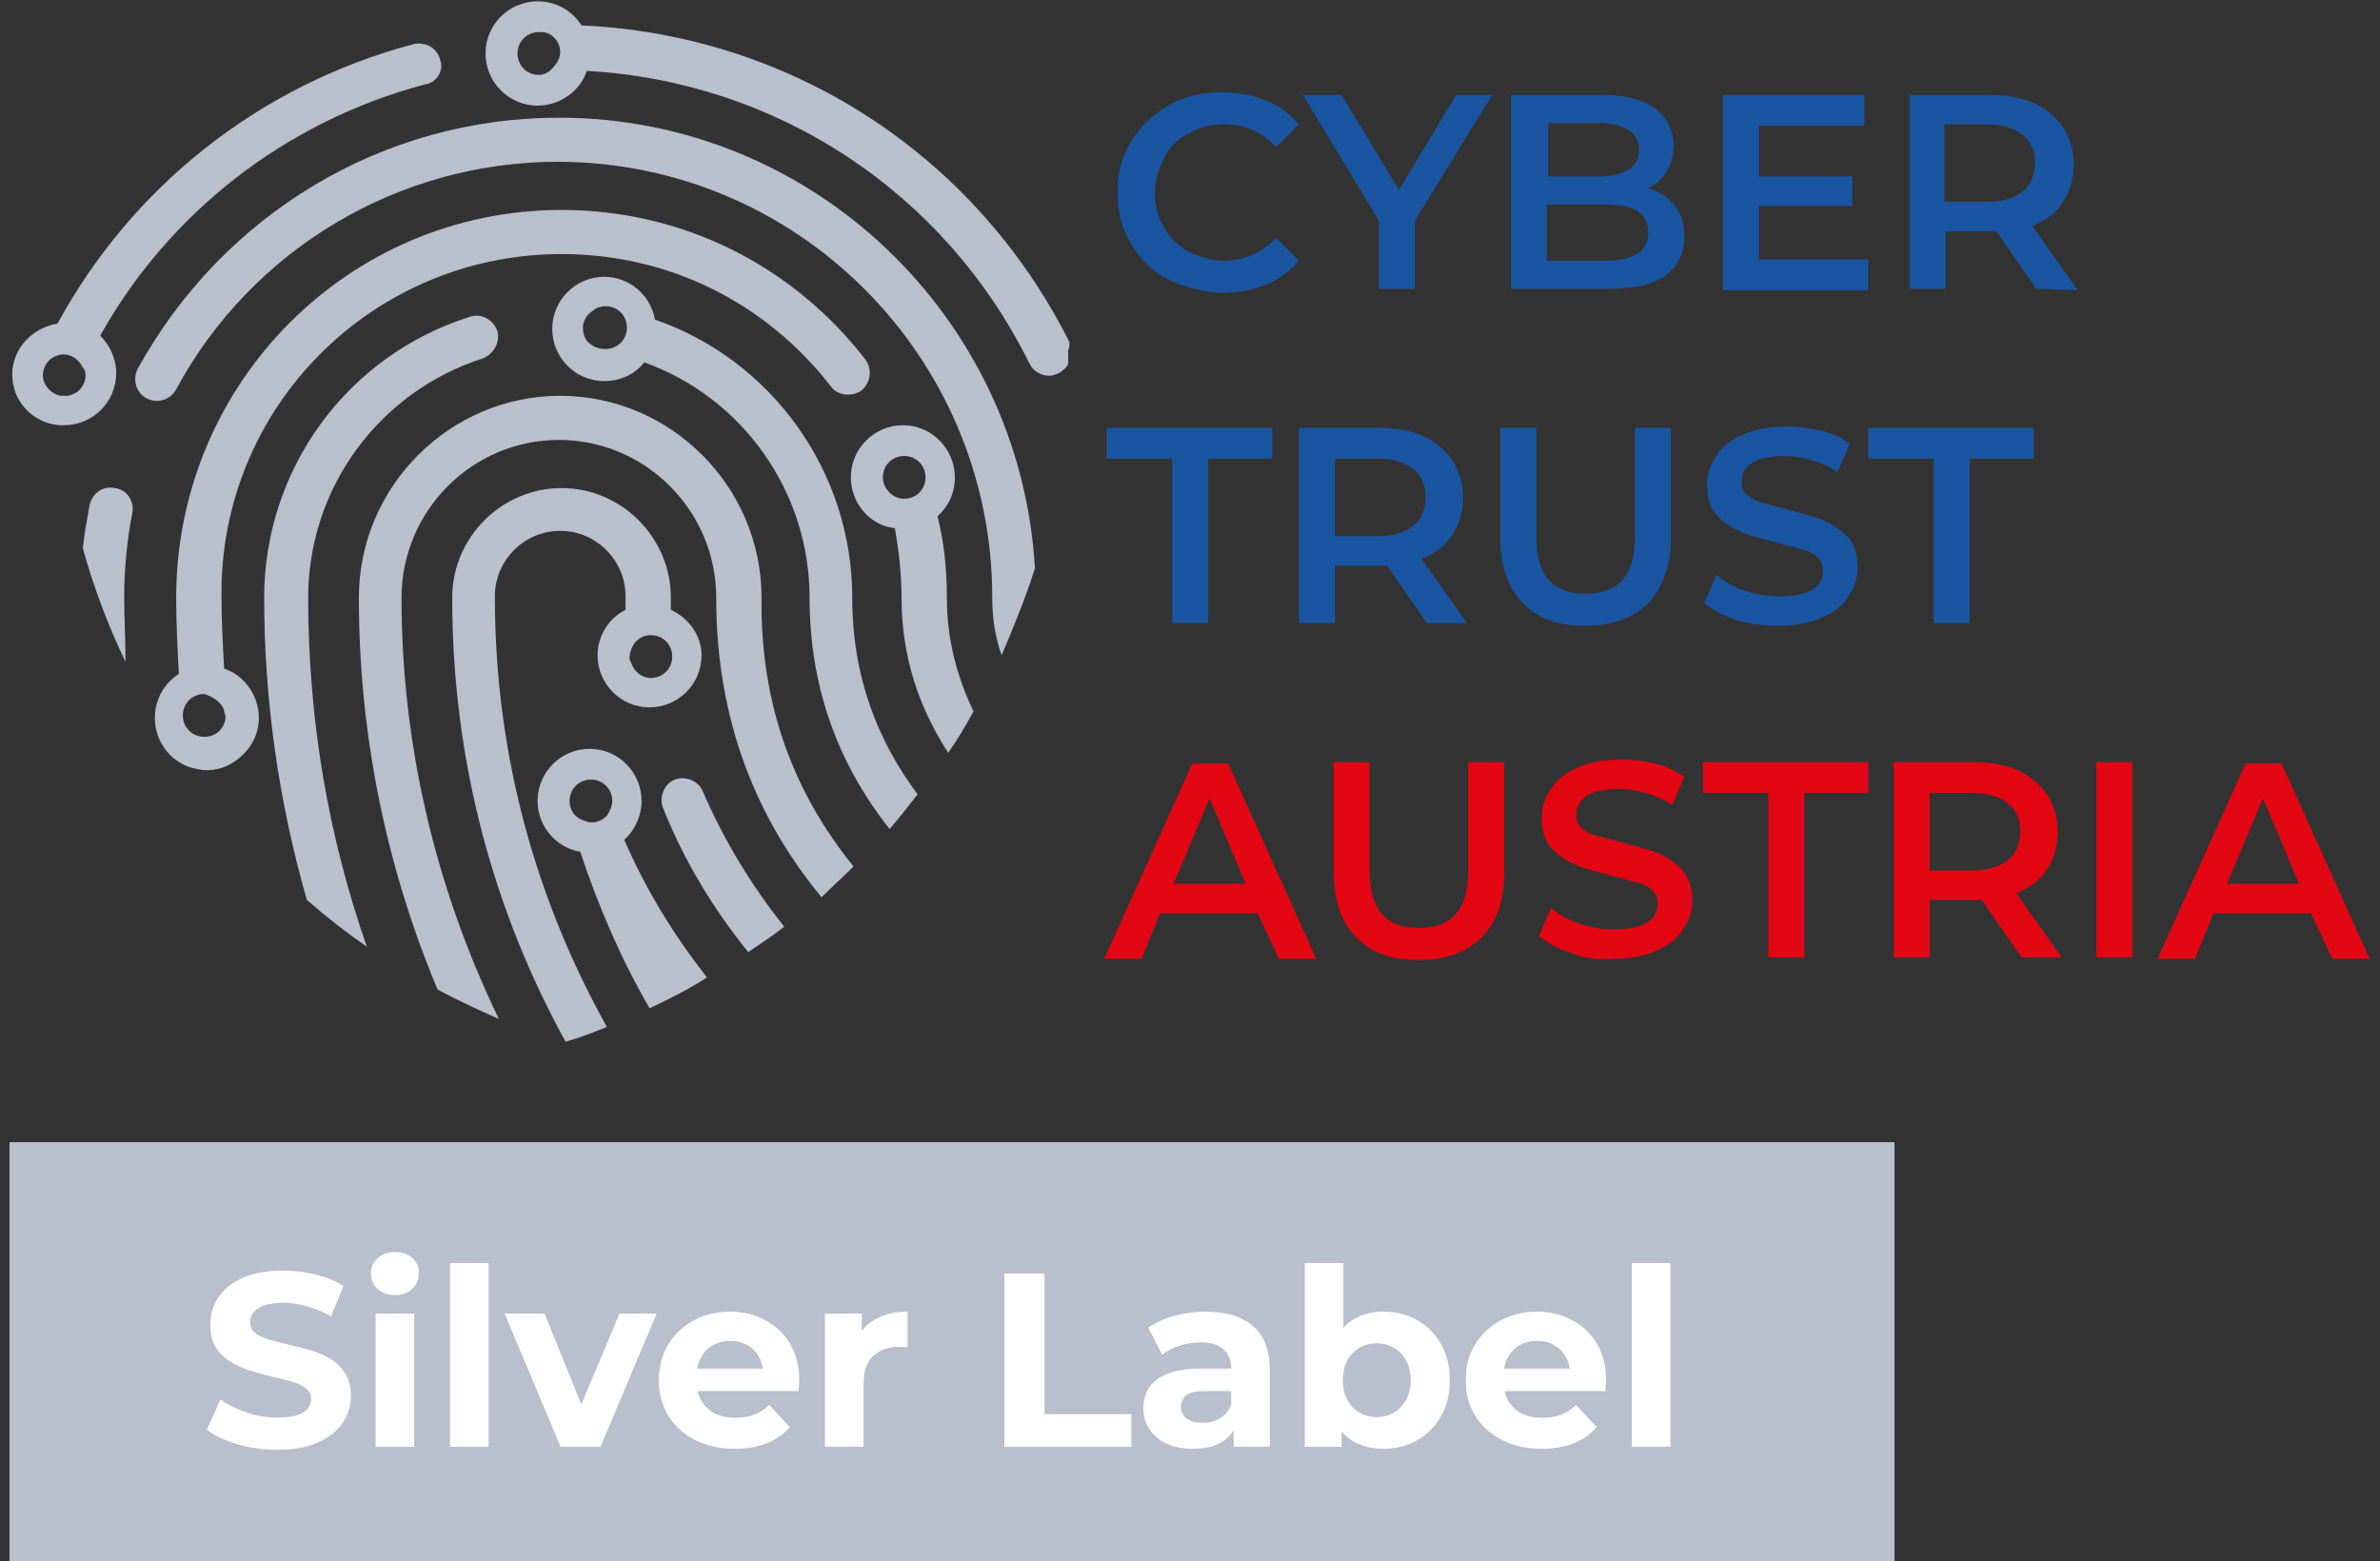
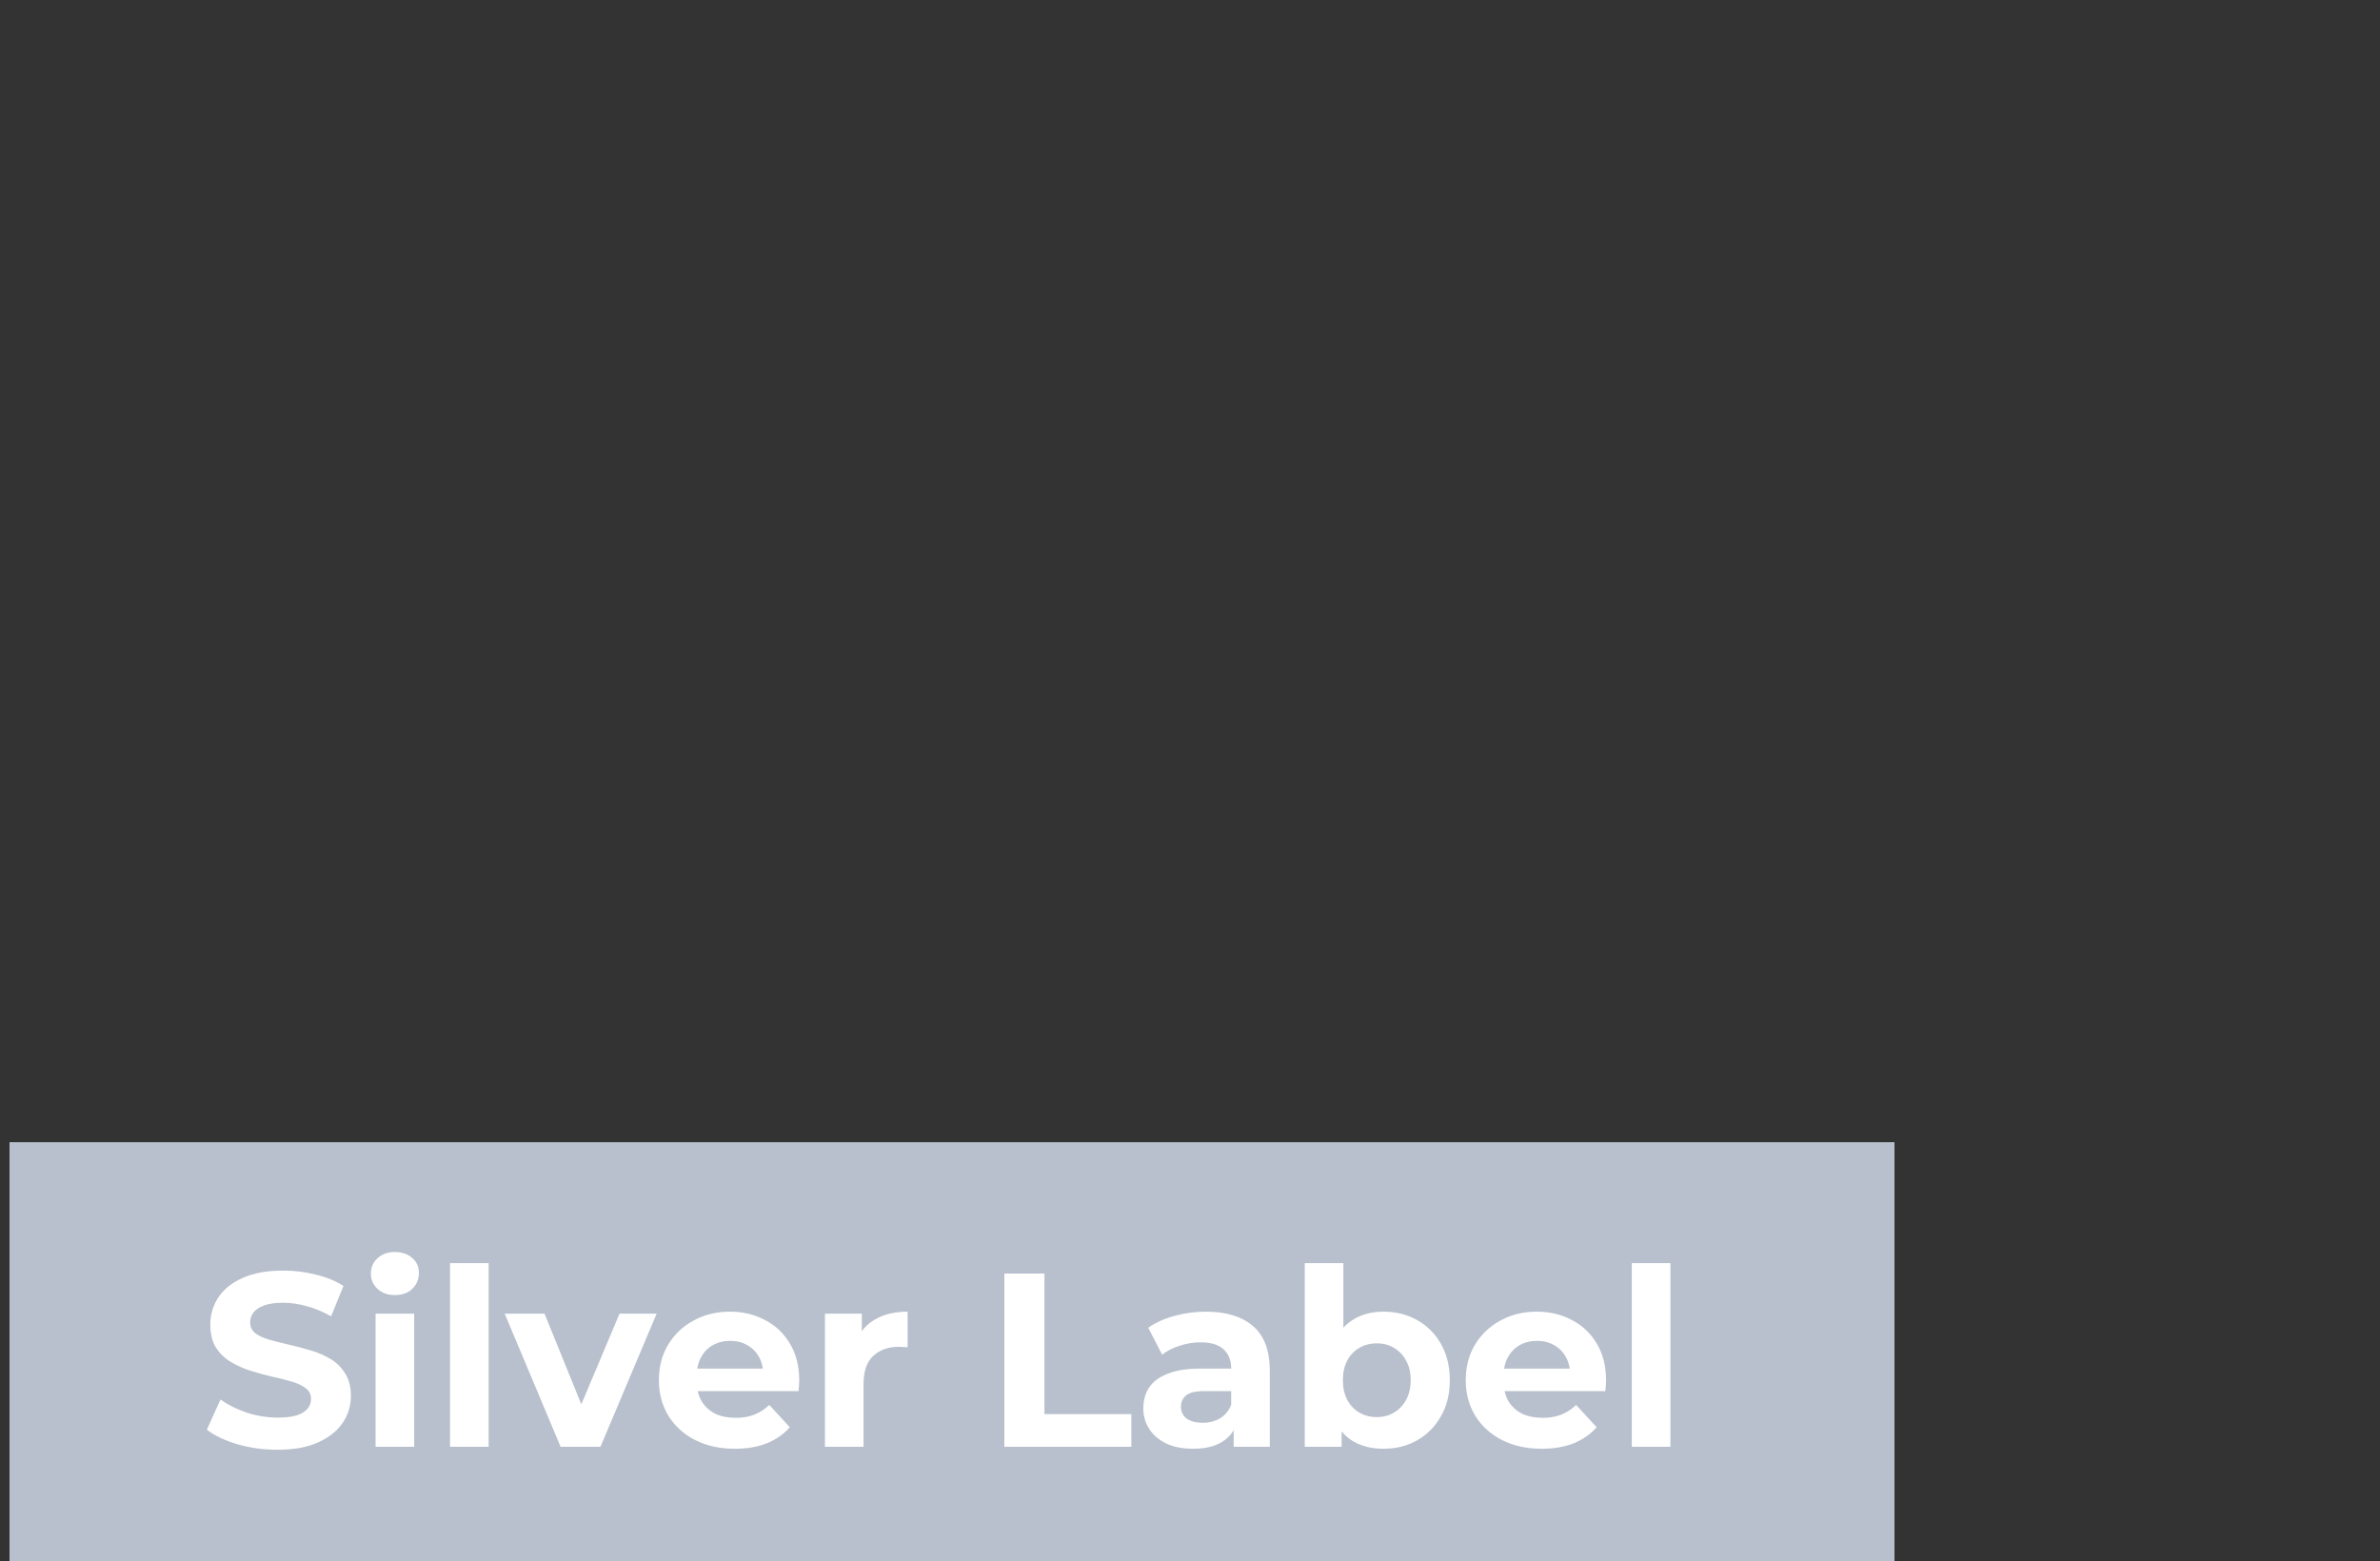
<svg xmlns="http://www.w3.org/2000/svg" width="125" height="82" viewBox="0 0 125 82" fill="none">
  <rect x="0" y="0" width="125" height="82" fill="#333333" stroke="none" />
  <g clip-path="url(#clip0_2053_1138)">
    <path d="M23.121 3.161C22.981 2.529 22.351 2.177 21.72 2.318C13.527 4.495 6.873 9.904 3.022 16.999C1.691 17.209 0.641 18.333 0.641 19.668C0.641 21.073 1.691 22.197 3.092 22.337H3.162C3.232 22.337 3.302 22.337 3.372 22.337C4.843 22.337 6.103 21.143 6.103 19.598C6.103 18.825 5.753 18.122 5.263 17.631C8.834 11.239 14.927 6.392 22.351 4.425C22.911 4.355 23.331 3.723 23.121 3.161ZM4.492 19.738C4.492 20.16 4.212 20.581 3.792 20.721C3.652 20.792 3.512 20.792 3.372 20.792C3.232 20.792 3.092 20.792 2.952 20.721C2.602 20.581 2.251 20.16 2.251 19.738C2.251 19.317 2.461 18.965 2.812 18.755C2.952 18.684 3.162 18.614 3.302 18.614C3.792 18.614 4.142 18.895 4.352 19.317C4.492 19.457 4.492 19.598 4.492 19.738Z" fill="#B7C0CC" />
    <path d="M54.357 29.853C53.867 31.399 53.236 32.944 52.606 34.419C52.256 33.436 52.115 32.452 52.115 31.399C52.115 18.755 41.891 8.5 29.285 8.5C20.951 8.5 13.248 13.065 9.256 20.441C8.976 21.003 8.276 21.214 7.715 20.933C7.155 20.652 6.945 19.949 7.225 19.387C11.707 11.239 20.111 6.182 29.355 6.182C42.661 6.182 53.586 16.648 54.357 29.853Z" fill="#B7C0CC" />
    <path d="M56.174 17.982C51.202 8.078 41.467 1.826 30.542 1.335C30.052 0.562 29.212 0.07 28.231 0.07C26.761 0.07 25.5 1.264 25.5 2.81C25.5 4.285 26.691 5.549 28.231 5.549C29.422 5.549 30.472 4.777 30.822 3.723C40.767 4.285 49.591 10.045 54.073 19.106C54.283 19.527 54.703 19.738 55.123 19.738C55.264 19.738 55.474 19.668 55.614 19.598C55.824 19.457 56.034 19.317 56.104 19.106C56.104 18.895 56.104 18.614 56.104 18.404C56.174 18.263 56.174 18.123 56.174 17.982ZM28.301 3.934C27.671 3.934 27.181 3.442 27.181 2.81C27.181 2.178 27.671 1.686 28.301 1.686C28.371 1.686 28.441 1.686 28.511 1.686C29.072 1.756 29.422 2.248 29.422 2.74C29.422 3.021 29.282 3.301 29.072 3.512C28.861 3.793 28.581 3.934 28.301 3.934Z" fill="#B7C0CC" />
-     <path d="M6.943 26.973C6.663 28.448 6.523 29.923 6.523 31.328C6.523 32.452 6.593 33.646 6.593 34.77C5.682 32.873 4.912 30.837 4.352 28.799C4.422 28.097 4.562 27.324 4.702 26.552C4.842 25.919 5.402 25.498 6.032 25.639C6.663 25.709 7.083 26.341 6.943 26.973Z" fill="#B7C0CC" />
    <path d="M25.36 18.825C19.898 20.581 16.186 25.638 16.186 31.398C16.186 38.001 17.307 44.112 19.267 49.731C18.147 48.959 17.166 48.186 16.116 47.273C14.645 42.145 13.875 36.807 13.875 31.398C13.875 24.655 18.217 18.684 24.66 16.647C25.29 16.436 25.92 16.788 26.131 17.42C26.271 17.982 25.92 18.614 25.36 18.825Z" fill="#B7C0CC" />
    <path d="M44.761 31.398C44.761 24.725 40.489 18.895 34.396 16.788C34.186 15.523 33.066 14.54 31.735 14.54C30.264 14.54 29.004 15.734 29.004 17.279C29.004 18.755 30.194 20.019 31.735 20.019C32.575 20.019 33.346 19.668 33.836 19.036C38.949 20.862 42.52 25.779 42.52 31.398C42.52 36.175 44.061 40.179 46.722 43.55C47.212 42.988 47.702 42.356 48.193 41.724C46.092 38.914 44.761 35.542 44.761 31.398ZM30.825 17.912C30.685 17.701 30.615 17.49 30.615 17.209C30.615 16.858 30.825 16.507 31.175 16.296C31.175 16.296 31.245 16.296 31.245 16.226C31.385 16.156 31.595 16.085 31.805 16.085C32.435 16.085 32.926 16.577 32.926 17.209C32.926 17.841 32.435 18.333 31.805 18.333C31.385 18.333 31.105 18.193 30.825 17.912C30.895 17.912 30.895 17.912 30.825 17.912Z" fill="#B7C0CC" />
    <path d="M44.829 45.517C44.269 46.079 43.709 46.571 43.149 47.133C39.787 43.059 37.616 37.931 37.616 31.399C37.616 26.833 33.905 23.11 29.352 23.11C24.8 23.11 21.089 26.833 21.089 31.399C21.089 39.055 22.84 46.571 26.201 53.525C25.081 53.033 24.03 52.542 22.98 51.98C20.248 45.447 18.848 38.493 18.848 31.399C18.848 25.568 23.61 20.792 29.422 20.792C35.235 20.792 39.997 25.568 39.997 31.399C39.927 37.229 41.818 41.794 44.829 45.517Z" fill="#B7C0CC" />
    <path d="M41.189 48.678C40.559 49.17 39.928 49.592 39.298 50.013C37.477 47.765 35.936 45.237 34.816 42.427C34.606 41.865 34.886 41.163 35.446 40.952C36.006 40.741 36.707 41.022 36.917 41.584C38.037 44.183 39.508 46.571 41.189 48.678Z" fill="#B7C0CC" />
    <path d="M32.786 44.112C33.347 43.621 33.697 42.848 33.697 42.075C33.697 40.6 32.506 39.336 30.966 39.336C29.495 39.336 28.234 40.53 28.234 42.075C28.234 43.41 29.215 44.534 30.475 44.745C31.456 47.695 32.646 50.434 34.117 52.963C35.167 52.471 36.148 51.98 37.129 51.347C35.377 49.1 33.907 46.711 32.786 44.112ZM29.915 42.075C29.915 41.443 30.405 40.952 31.036 40.952C31.666 40.952 32.156 41.443 32.156 42.075C32.156 42.356 32.016 42.637 31.876 42.848C31.666 43.059 31.386 43.199 31.106 43.199C30.966 43.199 30.896 43.199 30.756 43.129C30.195 42.988 29.915 42.567 29.915 42.075Z" fill="#B7C0CC" />
    <path d="M35.235 32.031C35.235 31.82 35.235 31.609 35.235 31.399C35.235 28.238 32.644 25.639 29.493 25.639C26.341 25.639 23.75 28.238 23.75 31.399C23.75 40.109 25.991 47.976 29.703 54.719C30.473 54.508 31.173 54.227 31.874 53.946C28.232 47.414 25.991 39.828 25.991 31.328C25.991 29.432 27.532 27.886 29.423 27.886C31.314 27.886 32.854 29.432 32.854 31.328C32.854 31.539 32.854 31.82 32.854 32.031C32.014 32.452 31.384 33.365 31.384 34.419C31.384 35.894 32.574 37.158 34.115 37.158C35.586 37.158 36.846 35.964 36.846 34.419C36.846 33.365 36.146 32.452 35.235 32.031ZM33.064 34.489C33.134 33.857 33.555 33.365 34.185 33.365C34.815 33.365 35.305 33.857 35.305 34.489C35.305 35.121 34.815 35.613 34.185 35.613C33.695 35.613 33.274 35.262 33.134 34.77C33.064 34.7 33.064 34.63 33.064 34.489Z" fill="#B7C0CC" />
    <path d="M45.46 18.895C41.608 13.908 35.795 11.028 29.493 11.028C18.287 11.028 9.253 20.16 9.253 31.399C9.253 32.733 9.323 34.068 9.393 35.402C8.623 35.894 8.133 36.737 8.133 37.72C8.133 38.914 8.903 39.968 10.024 40.319C10.304 40.39 10.584 40.46 10.864 40.46C11.354 40.46 11.845 40.319 12.265 40.038C13.035 39.547 13.595 38.704 13.595 37.72C13.595 36.526 12.825 35.473 11.774 35.121C11.704 33.857 11.634 32.663 11.634 31.399C11.494 21.424 19.548 13.346 29.493 13.346C35.095 13.346 40.207 15.875 43.639 20.3C43.989 20.792 44.76 20.862 45.25 20.511C45.74 20.09 45.81 19.387 45.46 18.895ZM11.774 37.369C11.774 37.439 11.845 37.58 11.845 37.65V37.72C11.774 38.282 11.354 38.704 10.724 38.704C10.094 38.704 9.603 38.212 9.603 37.58C9.603 36.948 10.094 36.456 10.724 36.456C11.214 36.596 11.704 36.948 11.774 37.369Z" fill="#B7C0CC" />
    <path d="M49.73 31.398C49.73 29.923 49.59 28.518 49.239 27.114C49.8 26.622 50.15 25.919 50.15 25.077C50.15 23.602 48.959 22.337 47.419 22.337C45.948 22.337 44.688 23.531 44.688 25.077C44.688 26.411 45.668 27.605 46.998 27.746C47.209 28.94 47.349 30.134 47.349 31.398C47.349 34.489 48.259 37.158 49.8 39.546C50.29 38.844 50.71 38.142 51.13 37.369C50.29 35.613 49.73 33.646 49.73 31.398ZM46.368 25.077C46.368 24.444 46.858 23.953 47.489 23.953C48.119 23.953 48.609 24.444 48.609 25.077C48.609 25.709 48.119 26.2 47.489 26.2C46.858 26.2 46.368 25.639 46.368 25.077Z" fill="#B7C0CC" />
    <path d="M61.356 14.681C60.516 14.259 59.886 13.627 59.396 12.784C58.906 12.011 58.695 11.098 58.695 10.115C58.695 9.131 58.906 8.218 59.396 7.446C59.886 6.673 60.516 6.041 61.356 5.549C62.197 5.057 63.108 4.847 64.158 4.847C64.998 4.847 65.769 4.987 66.469 5.268C67.169 5.549 67.73 5.971 68.22 6.533L67.029 7.727C66.329 6.954 65.418 6.533 64.298 6.533C63.598 6.533 62.968 6.673 62.407 7.024C61.847 7.305 61.427 7.727 61.147 8.289C60.867 8.851 60.656 9.412 60.656 10.115C60.656 10.817 60.796 11.45 61.147 11.941C61.427 12.503 61.917 12.925 62.407 13.206C62.968 13.486 63.598 13.697 64.298 13.697C65.348 13.697 66.259 13.276 67.029 12.503L68.22 13.697C67.73 14.259 67.169 14.681 66.469 14.962C65.769 15.243 64.998 15.383 64.158 15.383C63.178 15.313 62.197 15.102 61.356 14.681Z" fill="#1A55A2" />
    <path d="M74.312 11.59V15.173H72.421V11.59L68.43 4.987H70.46L73.472 9.975L76.483 4.987H78.374L74.312 11.59Z" fill="#1A55A2" />
    <path d="M87.97 10.818C88.32 11.239 88.46 11.801 88.46 12.433C88.46 13.346 88.11 13.979 87.479 14.47C86.779 14.962 85.799 15.173 84.468 15.173H79.356V4.987H84.118C85.308 4.987 86.219 5.198 86.919 5.69C87.549 6.182 87.9 6.814 87.9 7.657C87.9 8.148 87.759 8.64 87.549 8.991C87.339 9.342 86.989 9.694 86.569 9.904C87.199 10.045 87.619 10.396 87.97 10.818ZM81.316 6.463V9.272H83.978C84.678 9.272 85.168 9.132 85.518 8.921C85.869 8.71 86.079 8.359 86.079 7.867C86.079 7.376 85.869 7.024 85.518 6.814C85.168 6.603 84.678 6.463 83.978 6.463H81.316ZM86.569 12.222C86.569 11.239 85.869 10.747 84.328 10.747H81.246V13.697H84.328C85.799 13.697 86.569 13.206 86.569 12.222Z" fill="#1A55A2" />
    <path d="M98.126 13.627V15.243H90.492V4.987H97.916V6.603H92.383V9.272H97.285V10.818H92.383V13.627H98.126Z" fill="#1A55A2" />
    <path d="M106.95 15.173L104.849 12.152C104.779 12.152 104.639 12.152 104.499 12.152H102.188V15.173H100.297V4.987H104.499C105.409 4.987 106.18 5.128 106.81 5.409C107.44 5.69 107.93 6.111 108.35 6.673C108.701 7.235 108.911 7.867 108.911 8.64C108.911 9.413 108.701 10.115 108.35 10.607C108 11.169 107.44 11.59 106.74 11.871L109.121 15.243L106.95 15.173ZM106.25 7.095C105.829 6.743 105.199 6.533 104.359 6.533H102.118V10.607H104.359C105.199 10.607 105.829 10.396 106.25 10.045C106.67 9.694 106.88 9.202 106.88 8.5C106.88 7.938 106.67 7.446 106.25 7.095Z" fill="#1A55A2" />
    <path d="M61.498 24.093H58.137V22.478H66.821V24.093H63.459V32.733H61.568V24.093H61.498Z" fill="#1A55A2" />
    <path d="M74.946 32.733L72.845 29.713C72.775 29.713 72.635 29.713 72.425 29.713H70.114V32.733H68.223V22.478H72.425C73.335 22.478 74.105 22.618 74.736 22.899C75.366 23.18 75.856 23.602 76.276 24.163C76.626 24.725 76.837 25.358 76.837 26.13C76.837 26.903 76.626 27.605 76.276 28.097C75.926 28.659 75.366 29.081 74.666 29.361L77.047 32.733H74.946ZM74.245 24.655C73.825 24.304 73.195 24.093 72.355 24.093H70.114V28.167H72.355C73.195 28.167 73.825 27.957 74.245 27.605C74.666 27.254 74.876 26.762 74.876 26.06C74.876 25.498 74.666 25.006 74.245 24.655Z" fill="#1A55A2" />
    <path d="M79.988 31.68C79.217 30.907 78.797 29.783 78.797 28.238V22.478H80.688V28.167C80.688 30.204 81.528 31.188 83.279 31.188C85.03 31.188 85.87 30.204 85.87 28.167V22.478H87.761V28.238C87.761 29.713 87.341 30.837 86.57 31.68C85.8 32.452 84.68 32.874 83.279 32.874C81.878 32.874 80.758 32.523 79.988 31.68Z" fill="#1A55A2" />
    <path d="M91.262 32.593C90.562 32.382 89.932 32.031 89.512 31.679L90.142 30.204C90.562 30.556 91.052 30.836 91.683 31.047C92.313 31.258 92.873 31.328 93.503 31.328C94.274 31.328 94.834 31.188 95.184 30.977C95.534 30.766 95.745 30.415 95.745 29.994C95.745 29.713 95.674 29.432 95.464 29.291C95.254 29.081 94.974 28.94 94.694 28.87C94.414 28.799 93.924 28.659 93.363 28.518C92.593 28.308 91.963 28.167 91.472 27.957C90.982 27.746 90.562 27.465 90.212 27.114C89.862 26.762 89.652 26.201 89.652 25.498C89.652 24.936 89.792 24.444 90.142 23.953C90.422 23.461 90.912 23.11 91.543 22.829C92.173 22.548 92.943 22.407 93.784 22.407C94.414 22.407 95.044 22.478 95.604 22.618C96.235 22.759 96.725 22.969 97.145 23.32L96.515 24.796C96.095 24.515 95.604 24.304 95.114 24.163C94.624 24.023 94.134 23.953 93.714 23.953C92.943 23.953 92.383 24.093 92.033 24.304C91.683 24.515 91.472 24.866 91.472 25.287C91.472 25.568 91.543 25.849 91.753 25.99C91.963 26.13 92.243 26.341 92.523 26.411C92.873 26.482 93.293 26.622 93.854 26.762C94.624 26.973 95.254 27.114 95.745 27.324C96.235 27.535 96.655 27.816 97.005 28.167C97.355 28.518 97.565 29.081 97.565 29.783C97.565 30.345 97.425 30.836 97.075 31.328C96.795 31.82 96.305 32.171 95.674 32.452C95.044 32.733 94.274 32.873 93.433 32.873C92.803 32.873 92.033 32.803 91.262 32.593Z" fill="#1A55A2" />
    <path d="M101.487 24.093H98.125V22.478H106.809V24.093H103.448V32.733H101.557V24.093H101.487Z" fill="#1A55A2" />
    <path d="M66.05 47.976H60.938L59.957 50.364H57.996L62.618 40.109H64.509L69.131 50.364H67.17L66.05 47.976ZM65.419 46.43L63.529 41.935L61.638 46.43H65.419Z" fill="#E30613" />
    <path d="M71.23 49.24C70.459 48.468 70.039 47.343 70.039 45.798V40.038H71.93V45.728C71.93 47.765 72.77 48.748 74.521 48.748C76.272 48.748 77.112 47.765 77.112 45.728V40.038H79.003V45.798C79.003 47.273 78.653 48.397 77.812 49.24C77.042 50.013 75.922 50.434 74.521 50.434C73.12 50.434 72.07 50.083 71.23 49.24Z" fill="#E30613" />
    <path d="M82.579 50.083C81.879 49.872 81.248 49.521 80.828 49.169L81.458 47.694C81.879 48.045 82.369 48.327 82.999 48.537C83.629 48.748 84.19 48.818 84.82 48.818C85.59 48.818 86.15 48.678 86.501 48.467C86.851 48.256 87.061 47.905 87.061 47.484C87.061 47.203 86.991 46.922 86.781 46.781C86.571 46.57 86.29 46.43 86.01 46.36C85.66 46.289 85.24 46.149 84.68 46.008C83.91 45.798 83.279 45.657 82.789 45.447C82.299 45.236 81.879 44.955 81.528 44.603C81.178 44.252 80.968 43.69 80.968 42.988C80.968 42.426 81.108 41.934 81.458 41.443C81.739 40.951 82.229 40.6 82.859 40.319C83.489 40.038 84.26 39.898 85.1 39.898C85.73 39.898 86.361 39.968 86.921 40.108C87.551 40.249 88.041 40.53 88.462 40.811L87.831 42.286C87.411 42.005 86.921 41.794 86.43 41.653C85.94 41.513 85.45 41.443 85.03 41.443C84.26 41.443 83.699 41.583 83.349 41.794C82.999 42.075 82.789 42.356 82.789 42.777C82.789 43.058 82.859 43.339 83.069 43.48C83.279 43.69 83.559 43.831 83.84 43.901C84.19 43.971 84.61 44.112 85.17 44.252C85.941 44.463 86.571 44.603 87.061 44.814C87.551 45.025 87.971 45.306 88.322 45.657C88.672 46.079 88.882 46.57 88.882 47.273C88.882 47.835 88.742 48.327 88.391 48.818C88.112 49.31 87.621 49.661 86.991 49.942C86.361 50.223 85.59 50.364 84.75 50.364C84.05 50.434 83.279 50.364 82.579 50.083Z" fill="#E30613" />
    <path d="M92.803 41.654H89.441V40.038H98.126V41.654H94.764V50.294H92.873V41.654H92.803Z" fill="#E30613" />
    <path d="M106.18 50.294L104.079 47.273C104.009 47.273 103.869 47.273 103.729 47.273H101.348V50.294H99.457V40.038H103.659C104.569 40.038 105.34 40.179 105.97 40.46C106.6 40.741 107.091 41.162 107.511 41.724C107.861 42.286 108.071 42.918 108.071 43.691C108.071 44.464 107.861 45.166 107.511 45.658C107.161 46.22 106.6 46.641 105.9 46.922L108.281 50.294H106.18ZM105.48 42.216C105.06 41.865 104.429 41.654 103.589 41.654H101.348V45.728H103.589C104.429 45.728 105.06 45.517 105.48 45.166C105.9 44.815 106.11 44.323 106.11 43.62C106.11 43.059 105.9 42.567 105.48 42.216Z" fill="#E30613" />
    <path d="M110.102 40.038H111.993V50.294H110.102V40.038Z" fill="#E30613" />
-     <path d="M121.374 47.976H116.262L115.281 50.364H113.32L117.942 40.108H119.833L124.455 50.364H122.494L121.374 47.976ZM120.744 46.43L118.853 41.935L116.962 46.43H120.744Z" fill="#E30613" />
  </g>
  <rect width="99" height="22" transform="translate(0.5 60)" fill="#B7C0CC" />
  <path d="M14.569 76.156C13.841 76.156 13.143 76.061 12.476 75.87C11.809 75.671 11.271 75.415 10.864 75.103L11.579 73.517C11.969 73.794 12.428 74.024 12.957 74.206C13.494 74.379 14.036 74.466 14.582 74.466C14.998 74.466 15.332 74.427 15.583 74.349C15.843 74.262 16.034 74.145 16.155 73.998C16.276 73.851 16.337 73.682 16.337 73.491C16.337 73.248 16.242 73.058 16.051 72.919C15.86 72.772 15.609 72.655 15.297 72.568C14.985 72.473 14.638 72.386 14.257 72.308C13.884 72.221 13.507 72.117 13.126 71.996C12.753 71.875 12.411 71.719 12.099 71.528C11.787 71.337 11.531 71.086 11.332 70.774C11.141 70.462 11.046 70.063 11.046 69.578C11.046 69.058 11.185 68.586 11.462 68.161C11.748 67.728 12.173 67.385 12.736 67.134C13.308 66.874 14.023 66.744 14.881 66.744C15.453 66.744 16.016 66.813 16.571 66.952C17.126 67.082 17.615 67.281 18.04 67.55L17.39 69.149C16.965 68.906 16.541 68.729 16.116 68.616C15.691 68.495 15.275 68.434 14.868 68.434C14.461 68.434 14.127 68.482 13.867 68.577C13.607 68.672 13.421 68.798 13.308 68.954C13.195 69.101 13.139 69.275 13.139 69.474C13.139 69.708 13.234 69.899 13.425 70.046C13.616 70.185 13.867 70.297 14.179 70.384C14.491 70.471 14.833 70.557 15.206 70.644C15.587 70.731 15.964 70.83 16.337 70.943C16.718 71.056 17.065 71.207 17.377 71.398C17.689 71.589 17.94 71.84 18.131 72.152C18.33 72.464 18.43 72.858 18.43 73.335C18.43 73.846 18.287 74.314 18.001 74.739C17.715 75.164 17.286 75.506 16.714 75.766C16.151 76.026 15.436 76.156 14.569 76.156ZM19.726 76V69.006H21.754V76H19.726ZM20.74 68.031C20.367 68.031 20.064 67.923 19.83 67.706C19.596 67.489 19.479 67.221 19.479 66.9C19.479 66.579 19.596 66.311 19.83 66.094C20.064 65.877 20.367 65.769 20.74 65.769C21.113 65.769 21.416 65.873 21.65 66.081C21.884 66.28 22.001 66.54 22.001 66.861C22.001 67.199 21.884 67.481 21.65 67.706C21.425 67.923 21.121 68.031 20.74 68.031ZM23.636 76V66.354H25.664V76H23.636ZM29.444 76L26.506 69.006H28.599L31.043 75.025H30.003L32.538 69.006H34.488L31.537 76H29.444ZM38.596 76.104C37.799 76.104 37.097 75.948 36.49 75.636C35.892 75.324 35.429 74.899 35.099 74.362C34.77 73.816 34.605 73.196 34.605 72.503C34.605 71.801 34.766 71.181 35.087 70.644C35.416 70.098 35.862 69.673 36.425 69.37C36.989 69.058 37.626 68.902 38.337 68.902C39.021 68.902 39.636 69.049 40.182 69.344C40.737 69.63 41.175 70.046 41.495 70.592C41.816 71.129 41.977 71.775 41.977 72.529C41.977 72.607 41.972 72.698 41.964 72.802C41.955 72.897 41.946 72.988 41.938 73.075H36.257V71.892H40.871L40.092 72.243C40.092 71.879 40.018 71.563 39.87 71.294C39.723 71.025 39.52 70.817 39.26 70.67C38.999 70.514 38.696 70.436 38.349 70.436C38.003 70.436 37.695 70.514 37.426 70.67C37.166 70.817 36.963 71.03 36.816 71.307C36.668 71.576 36.594 71.896 36.594 72.269V72.581C36.594 72.962 36.677 73.3 36.842 73.595C37.015 73.881 37.253 74.102 37.556 74.258C37.868 74.405 38.233 74.479 38.648 74.479C39.021 74.479 39.346 74.423 39.623 74.31C39.91 74.197 40.169 74.028 40.404 73.803L41.483 74.973C41.162 75.337 40.759 75.619 40.273 75.818C39.788 76.009 39.229 76.104 38.596 76.104ZM43.327 76V69.006H45.264V70.982L44.991 70.41C45.199 69.916 45.532 69.543 45.992 69.292C46.451 69.032 47.01 68.902 47.669 68.902V70.774C47.582 70.765 47.504 70.761 47.435 70.761C47.365 70.752 47.292 70.748 47.214 70.748C46.659 70.748 46.208 70.908 45.862 71.229C45.524 71.541 45.355 72.031 45.355 72.698V76H43.327ZM52.75 76V66.9H54.856V74.284H59.419V76H52.75ZM64.793 76V74.635L64.663 74.336V71.892C64.663 71.459 64.529 71.121 64.26 70.878C64 70.635 63.597 70.514 63.051 70.514C62.679 70.514 62.31 70.575 61.946 70.696C61.591 70.809 61.288 70.965 61.036 71.164L60.308 69.747C60.69 69.478 61.149 69.27 61.686 69.123C62.224 68.976 62.77 68.902 63.324 68.902C64.39 68.902 65.218 69.153 65.807 69.656C66.397 70.159 66.691 70.943 66.691 72.009V76H64.793ZM62.661 76.104C62.115 76.104 61.647 76.013 61.257 75.831C60.867 75.64 60.568 75.385 60.36 75.064C60.152 74.743 60.048 74.384 60.048 73.985C60.048 73.569 60.148 73.205 60.347 72.893C60.555 72.581 60.88 72.338 61.322 72.165C61.764 71.983 62.341 71.892 63.051 71.892H64.91V73.075H63.272C62.796 73.075 62.466 73.153 62.284 73.309C62.111 73.465 62.024 73.66 62.024 73.894C62.024 74.154 62.124 74.362 62.323 74.518C62.531 74.665 62.813 74.739 63.168 74.739C63.506 74.739 63.81 74.661 64.078 74.505C64.347 74.34 64.542 74.102 64.663 73.79L64.975 74.726C64.828 75.177 64.559 75.519 64.169 75.753C63.779 75.987 63.277 76.104 62.661 76.104ZM72.661 76.104C72.046 76.104 71.517 75.974 71.075 75.714C70.633 75.454 70.295 75.06 70.061 74.531C69.827 73.994 69.71 73.318 69.71 72.503C69.71 71.68 69.831 71.004 70.074 70.475C70.325 69.946 70.672 69.552 71.114 69.292C71.556 69.032 72.072 68.902 72.661 68.902C73.32 68.902 73.909 69.049 74.429 69.344C74.957 69.639 75.374 70.055 75.677 70.592C75.989 71.129 76.145 71.766 76.145 72.503C76.145 73.231 75.989 73.864 75.677 74.401C75.374 74.938 74.957 75.359 74.429 75.662C73.909 75.957 73.32 76.104 72.661 76.104ZM68.527 76V66.354H70.555V70.423L70.425 72.49L70.464 74.57V76H68.527ZM72.31 74.44C72.648 74.44 72.947 74.362 73.207 74.206C73.475 74.05 73.688 73.829 73.844 73.543C74.008 73.248 74.091 72.902 74.091 72.503C74.091 72.096 74.008 71.749 73.844 71.463C73.688 71.177 73.475 70.956 73.207 70.8C72.947 70.644 72.648 70.566 72.31 70.566C71.972 70.566 71.668 70.644 71.4 70.8C71.131 70.956 70.919 71.177 70.763 71.463C70.607 71.749 70.529 72.096 70.529 72.503C70.529 72.902 70.607 73.248 70.763 73.543C70.919 73.829 71.131 74.05 71.4 74.206C71.668 74.362 71.972 74.44 72.31 74.44ZM80.973 76.104C80.176 76.104 79.474 75.948 78.867 75.636C78.269 75.324 77.806 74.899 77.476 74.362C77.147 73.816 76.982 73.196 76.982 72.503C76.982 71.801 77.143 71.181 77.463 70.644C77.793 70.098 78.239 69.673 78.802 69.37C79.366 69.058 80.003 68.902 80.713 68.902C81.398 68.902 82.013 69.049 82.559 69.344C83.114 69.63 83.552 70.046 83.872 70.592C84.193 71.129 84.353 71.775 84.353 72.529C84.353 72.607 84.349 72.698 84.34 72.802C84.332 72.897 84.323 72.988 84.314 73.075H78.633V71.892H83.248L82.468 72.243C82.468 71.879 82.395 71.563 82.247 71.294C82.1 71.025 81.896 70.817 81.636 70.67C81.376 70.514 81.073 70.436 80.726 70.436C80.38 70.436 80.072 70.514 79.803 70.67C79.543 70.817 79.34 71.03 79.192 71.307C79.045 71.576 78.971 71.896 78.971 72.269V72.581C78.971 72.962 79.054 73.3 79.218 73.595C79.392 73.881 79.63 74.102 79.933 74.258C80.245 74.405 80.609 74.479 81.025 74.479C81.398 74.479 81.723 74.423 82 74.31C82.286 74.197 82.546 74.028 82.78 73.803L83.859 74.973C83.539 75.337 83.136 75.619 82.65 75.818C82.165 76.009 81.606 76.104 80.973 76.104ZM85.704 76V66.354H87.732V76H85.704Z" fill="white" />
  <defs>
    <clipPath id="clip0_2053_1138">
-       <rect width="124.167" height="55" fill="white" transform="translate(0.5)" />
-     </clipPath>
+       </clipPath>
  </defs>
</svg>